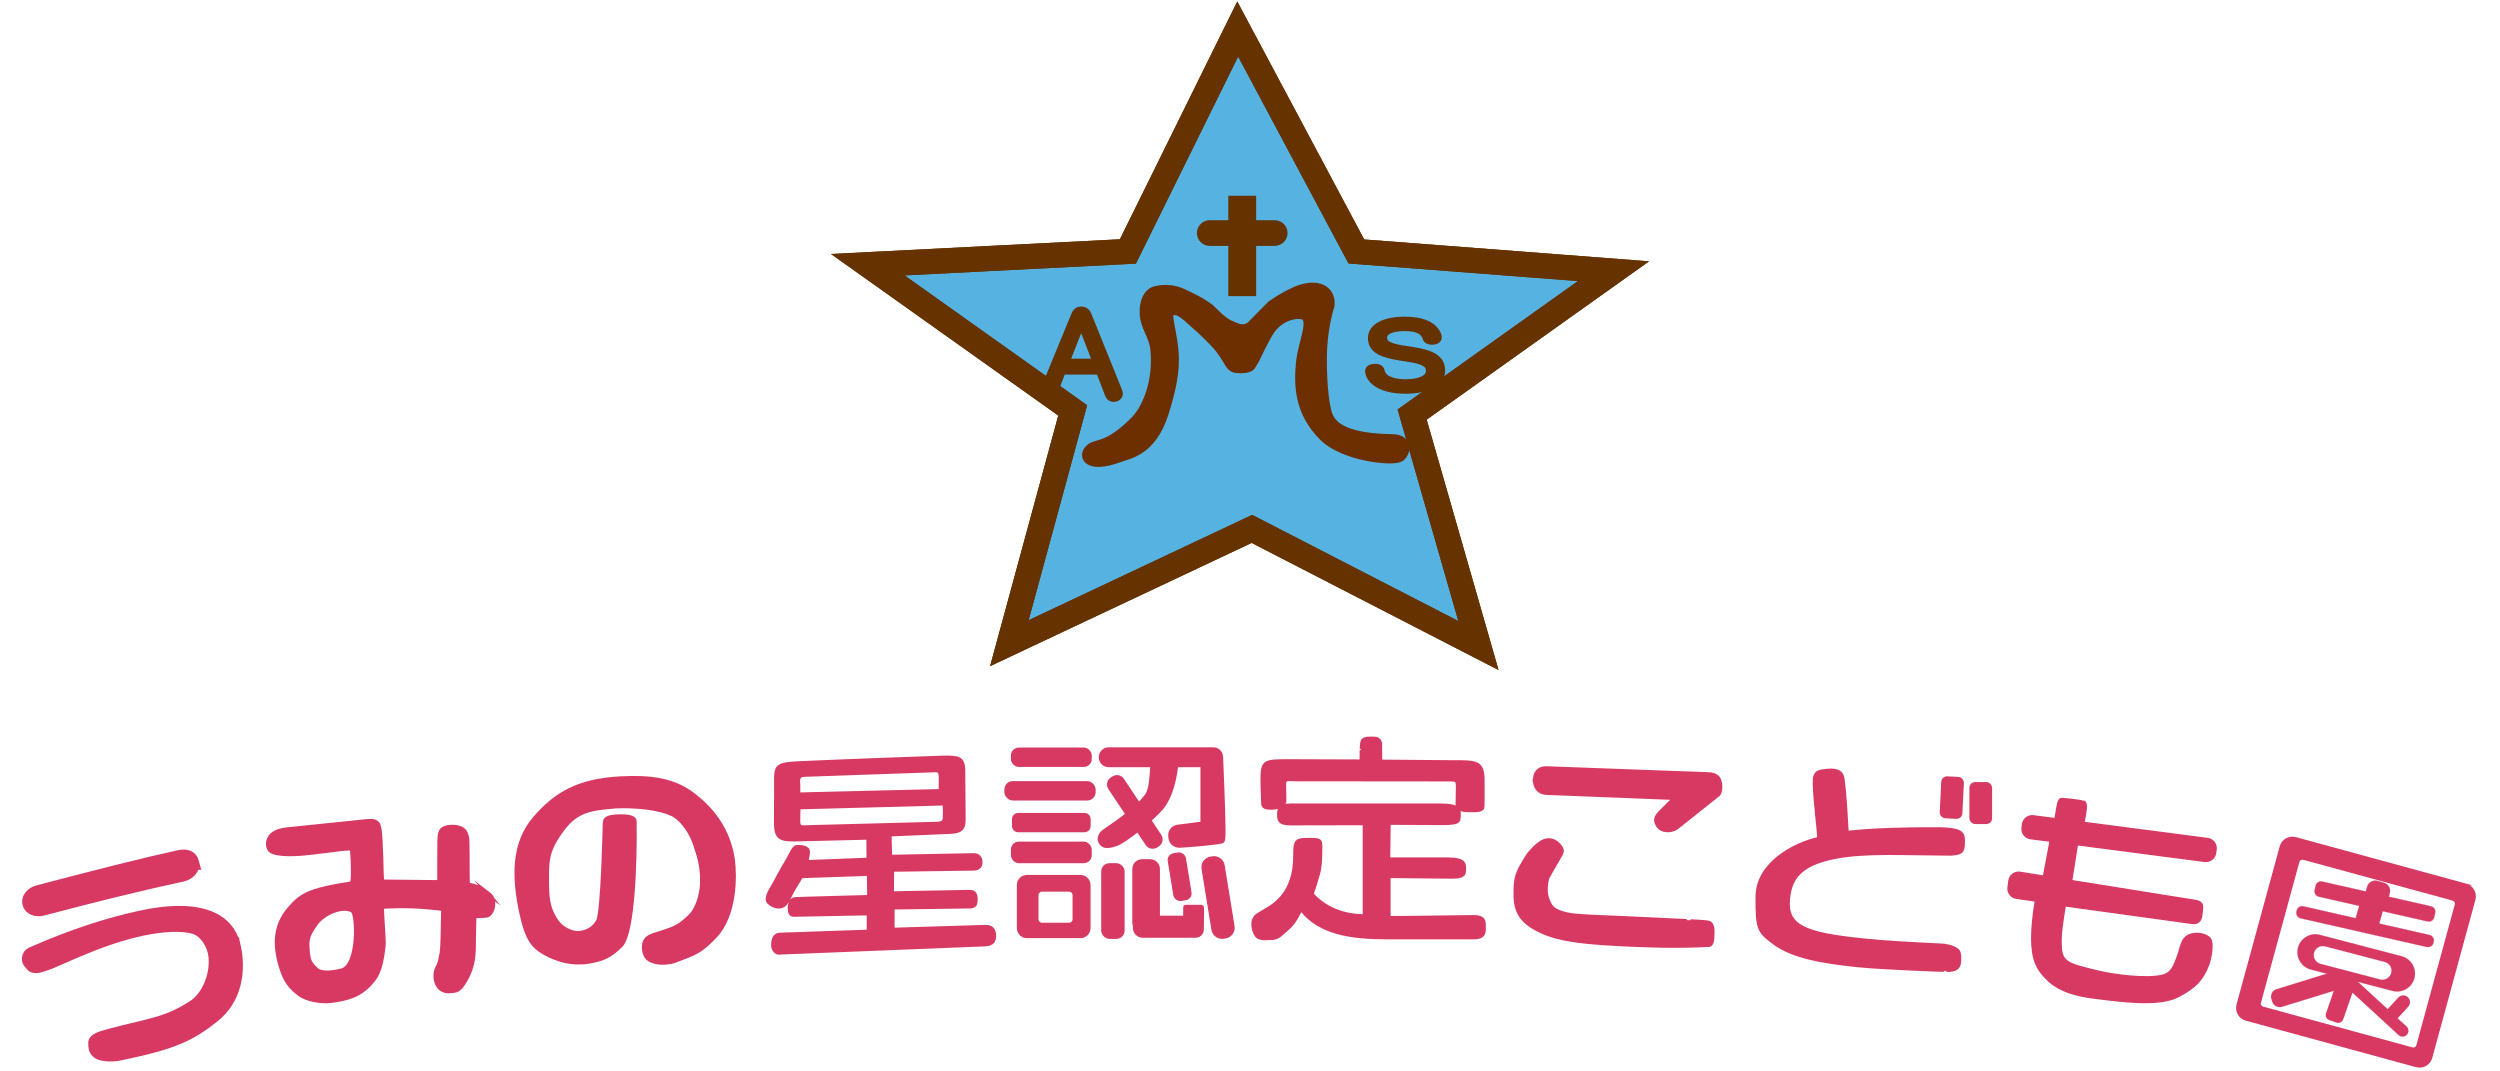
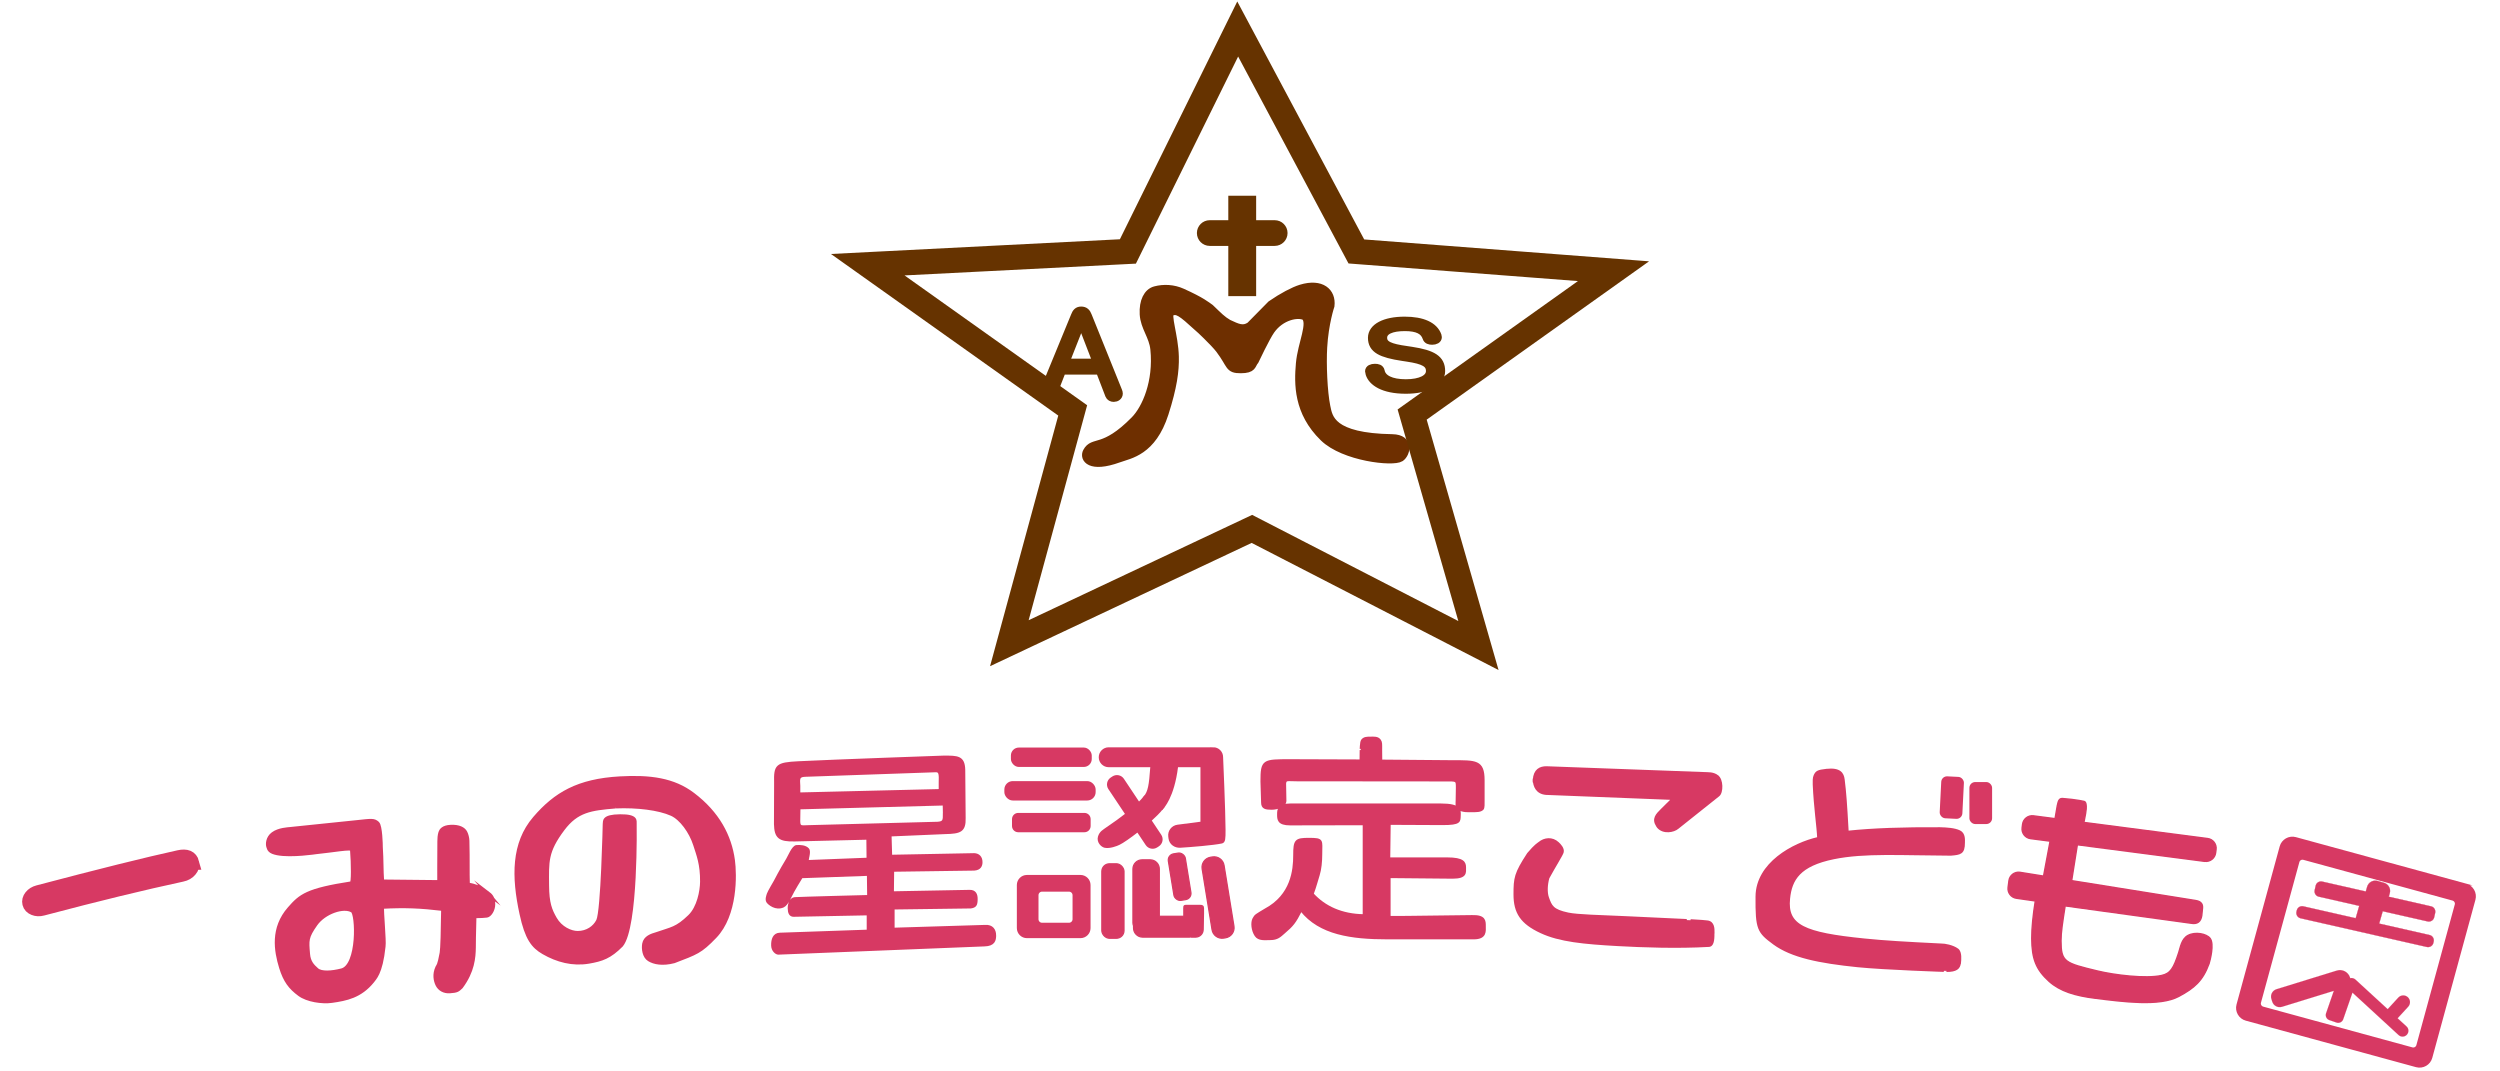
<svg xmlns="http://www.w3.org/2000/svg" id="_レイヤー_1" data-name="レイヤー 1" viewBox="0 0 500 214.17">
  <defs>
    <style>
      .cls-1 {
        stroke-width: 1.26px;
      }

      .cls-1, .cls-2, .cls-3, .cls-4, .cls-5, .cls-6, .cls-7, .cls-8, .cls-9, .cls-10, .cls-11, .cls-12, .cls-13, .cls-14, .cls-15, .cls-16, .cls-17, .cls-18, .cls-19, .cls-20, .cls-21, .cls-22 {
        stroke-miterlimit: 10;
      }

      .cls-1, .cls-2, .cls-4, .cls-5, .cls-6, .cls-7, .cls-8, .cls-9, .cls-10, .cls-12, .cls-13, .cls-15, .cls-17, .cls-18, .cls-19, .cls-20, .cls-21, .cls-22 {
        fill: #d73963;
        stroke: #d73963;
      }

      .cls-2 {
        stroke-width: .46px;
      }

      .cls-3 {
        fill: #56b2e0;
      }

      .cls-3, .cls-11 {
        stroke-width: 5.03px;
      }

      .cls-3, .cls-11, .cls-14 {
        stroke: #630;
      }

      .cls-4 {
        stroke-width: .45px;
      }

      .cls-5 {
        stroke-width: .03px;
      }

      .cls-6 {
        stroke-width: .58px;
      }

      .cls-7 {
        stroke-width: 2.91px;
      }

      .cls-8 {
        stroke-width: .02px;
      }

      .cls-9 {
        stroke-width: .05px;
      }

      .cls-10 {
        stroke-width: .4px;
      }

      .cls-11 {
        fill: none;
      }

      .cls-12 {
        stroke-width: .48px;
      }

      .cls-13 {
        stroke-width: .25px;
      }

      .cls-14, .cls-16 {
        stroke-width: 1.68px;
      }

      .cls-14, .cls-23 {
        fill: #630;
      }

      .cls-15 {
        stroke-width: .42px;
      }

      .cls-16 {
        fill: #6e2f00;
        stroke: #6e2f00;
      }

      .cls-17 {
        stroke-width: .42px;
      }

      .cls-18 {
        stroke-width: .84px;
      }

      .cls-19 {
        stroke-width: .42px;
      }

      .cls-20 {
        stroke-width: .43px;
      }

      .cls-21 {
        stroke-width: .28px;
      }

      .cls-23 {
        stroke-width: 0px;
      }

      .cls-22 {
        stroke-width: .36px;
      }
    </style>
  </defs>
-   <polygon class="cls-3" points="247.54 5.8 271.27 50.29 322.7 54.24 282.43 82.91 295.69 129.11 250.38 105.78 201.87 128.64 214.54 82.08 173.55 52.94 225.58 50.29 247.54 5.8" />
  <path class="cls-23" d="m254.94,44.04h-3.71v-4.89h-5.57v4.89h-3.71c-1.42,0-2.57,1.15-2.57,2.57s1.15,2.57,2.57,2.57h3.71v10.04h5.57v-10.04h3.71c1.42,0,2.57-1.15,2.57-2.57s-1.15-2.57-2.57-2.57Z" />
  <path class="cls-14" d="m210.46,79.02c-.13.38-.45.54-.79.54-.47,0-.97-.25-.97-.81,0-.13.02-.31.11-.49l6.18-15.03c.27-.72.58-1.08,1.24-1.08.72,0,1.06.36,1.33,1.08l6.05,15.01c.07.18.11.34.11.47,0,.52-.47.83-.97.83-.38,0-.74-.18-.88-.54l-1.89-4.92h-7.6l-1.93,4.94Zm8.97-6.45l-2.47-6.4c-.18-.47-.49-1.3-.74-2.02-.2.72-.52,1.55-.7,2.02l-2.52,6.4h6.43Z" />
  <path class="cls-14" d="m280.53,71.35c-4.31-.65-6.1-1.54-6.1-3.79,0-2.04,2.52-3.39,6.5-3.39,3.52,0,5.86,1.03,6.55,3,.03.09.05.19.05.26,0,.44-.47.68-1.1.68-.53,0-.95-.14-1.08-.56-.5-1.52-1.89-2.17-4.39-2.17-2.63,0-4.37.7-4.37,2.17s1.37,2.03,4.76,2.5l.92.14c4.31.66,5.92,1.69,5.92,4.02,0,2.2-2.79,3.7-7.02,3.7-4.6,0-6.71-1.61-7.21-3.16-.05-.17-.11-.4-.11-.49,0-.45.5-.66,1.13-.66.55,0,1,.12,1.11.59.29,1.61,2.13,2.5,5.08,2.5s4.86-.93,4.86-2.48-1.21-2.22-4.58-2.72l-.92-.14Z" />
  <path class="cls-16" d="m239.55,65.38c-3.2-2.9-4.11-3.67-5.45-2.96-.91.47.73,4.74.83,8.92.07,2.84-.36,6.04-2.05,11.33-2.46,7.65-6.92,8.19-9.15,9-5.74,2.08-7-.04-6.32-1.3,1.29-2.4,3.27.07,9.55-6.32,2.25-2.29,4.62-7.63,3.95-14.22-.27-2.65-1.99-4.41-2.13-6.99s.78-4.34,2.25-4.74c1.74-.47,3.67-.35,5.36.41,3.95,1.78,4.86,2.61,5.62,3.14h0c1.71,1.64,2.37,2.35,3.63,3.08,1.78.82,2.94,1.45,4.4.48l4.21-4.27c2.22-1.54,4.52-2.75,5.97-3.19,4.06-1.23,6.15.7,5.84,3.39,0,0-1.18,3.47-1.46,8.33-.2,3.36.03,8.93.63,11.85.48,2.3.95,6.16,13.23,6.36,3.59.06,2.73,3.09,1.62,3.83-1.46.97-11.25-.08-15.32-4.03-5.22-5.07-5.09-10.75-4.74-14.77s2.53-8.1.99-9.48c-1.47-.72-4.85-.07-6.87,2.8-.99,1.4-3.2,6.08-3.2,6.08-.72.87-.34,1.68-2.76,1.7-2.5.02-1.83-.77-4.23-3.95-1.04-1.38-4.38-4.5-4.38-4.5Z" />
  <polygon class="cls-11" points="247.54 5.8 271.27 50.29 322.7 54.24 282.43 82.91 295.69 129.11 250.38 105.78 201.87 128.64 214.54 82.08 173.55 52.94 225.58 50.29 247.54 5.8" />
  <g>
-     <path class="cls-1" d="m47.52,189.18c1.04,4.76.43,10.81-4.52,14.68-4.73,3.7-7.98,5.37-19.15,7.65-1.36.28-3.55.21-4.46-.38-1.04-.68-1.11-1.5-1.11-2.61,0-1.34,2.64-1.88,3.86-2.21,8.1-2.14,11.05-2.2,16.28-5.61,2.39-1.56,4.27-5.45,3.91-9.32-.21-2.26-1.74-4.71-3.75-5.25-2.33-.63-5.93-.5-10.23.43-6.03,1.31-11.09,3.49-18.13,6.59-.17.07-2.45.91-2.95.86-.93-.09-1.08-.17-1.4-.57s-1.07-.98-.82-2.05c.27-1.15,1.07-1.29,2.04-1.73,7.25-3.15,14.22-5.45,20.92-6.9,5.46-1.19,9.86-1.27,13.18-.23,3.48,1.09,5.59,3.32,6.32,6.67Z" />
    <path class="cls-7" d="m38.37,172.56c.13.48,0,.95-.39,1.41-.39.47-.92.78-1.6.92-7.68,1.65-16.98,3.91-27.9,6.8-.6.16-1.14.14-1.64-.06-.5-.2-.81-.52-.92-.97s0-.88.33-1.3c.33-.42.8-.71,1.4-.87,12.35-3.26,21.74-5.6,28.16-7.01,1.45-.32,2.3.04,2.58,1.08Z" />
    <path class="cls-18" d="m97.5,178.63c.54.41,1.13.89,1.13,2.22,0,1.16-.74,2.18-1.27,2.25-.37.05-1.3.12-2.49.12,0,0,.94-.18,0,0-.14,4.74-.09,4.66-.12,6.22-.03,2.08-.24,4.8-2.55,7.91-.63.57-.71.8-2.28.89-1.04.06-1.98-.41-2.43-1.36-.36-.78-.64-2,0-3.38.2-.42.37-.25.86-2.9.15-.8.25-4.58.3-8.83-4.55-.54-7.7-.68-12.25-.43-.12,1.07.47,6.76.29,7.95-.57,5.51-1.89,6.37-2.24,6.93-2.43,2.99-5.21,3.53-8.11,3.94-1.87.27-4.87-.16-6.43-1.33-1.82-1.35-2.85-2.67-3.67-5.33-1.04-3.39-1.77-7.85,1.66-11.76,2.25-2.57,3.51-3.68,12.45-5.06.33-.05.31-3.8.07-6.84-.04-.48-4.03.26-7.19.57,0,0-4.97.76-7.74.22-1.53-.3-1.64-.76-1.82-1.35-.14-.46-.12-1.69.95-2.48,1.18-.87,2.99-.92,3.46-.98l13.25-1.37c3.11-.34,3.44-.39,4.14.22.59.52.68,4.34.67,4.74.18,2.68.1,4.62.27,6.91,4.31.04,6.72.08,11.46.12,0-.12-.01-4.74.02-8.2,0-.46.04-1.21.21-1.72.13-.39.5-1.07,2.05-1.14,1.63-.08,2.56.45,2.9,1.12.23.44.4,1.12.41,1.66.1,4.14,0,6.21.09,8.77.65.09,1.46.31,1.92.5.87.47,1.09.5,2.04,1.21Zm-27.02,3.48c-1.76-1.06-5.67.28-7.38,2.71-1.85,2.62-1.74,3.24-1.51,6,.13,1.6.86,2.37,1.75,3.16.89.79,3.04.63,5.02.12,3.51-.91,3.2-11.35,2.13-11.99Z" />
    <path class="cls-4" d="m123.07,161.47c-4.93.41-7.64.78-10.38,4.43-3.35,4.46-3.13,6.42-3.1,11.18.02,3.55.6,4.93,1.54,6.57,1.07,1.88,3.05,2.77,4.4,2.77,1.84,0,3.28-1.01,3.94-2.33.92-1.85,1.3-19.3,1.3-19.3.07-.63-.23-1.68,3.25-1.71,3.49-.04,3.06,1.1,3.09,1.67,0,0,.35,20.66-2.72,24.38-2.37,2.39-3.97,2.92-6.63,3.38-3.25.55-6.36-.28-9.13-1.88-2.16-1.24-3.43-2.9-4.49-7.8-1.63-7.47-1.69-14.21,2.69-19.3,4.19-4.87,8.73-7.55,17.14-8.03,6.07-.34,10.77.28,14.7,3.26,5.01,3.79,7.43,8.41,8.09,13.27.39,2.88.58,10.99-3.68,15.4-2.96,3.07-3.73,3.25-8.23,4.98-2.35.61-4.06.27-5.12-.39s-1.24-2.28-1.07-3.26c.25-1.39,1.6-1.81,2.63-2.11,3.03-1.06,3.97-.99,6.54-3.47,1.78-1.72,2.39-4.96,2.41-6.83.03-3.52-.73-5.34-1.38-7.38-.82-2.56-2.73-5.2-4.6-6.03-2.51-1.12-6.76-1.66-11.17-1.48" />
    <path class="cls-2" d="m198.99,187.05c.03.99-.21,1.95-2.08,2l-41.27,1.65c-.41-.02-1.15-.59-1.18-1.58-.04-1.24.33-2.32,1.52-2.35l17.59-.61v-3.32s-14.82.29-14.82.29c-.69.01-.96-.51-.98-1.47-.02-.9.38-1.94,1.19-2,1.14-.08,14.7-.43,14.7-.43l-.05-4.29-13.28.47c-.91,1.48-1.11,1.82-1.7,2.86-.46.8-1.16,2.63-1.99,3-1.48.67-2.87-.5-3.14-.91-.3-.45-.03-1.17.1-1.58.11-.37,1.38-2.53,1.38-2.53.97-1.9,2.25-4.06,2.47-4.4.32-.5,1.12-2.56,1.86-2.61.81-.05,1.75,0,2.3.6.34.36,0,1.63,0,1.63,0,0-.1.62-.13.77l12.06-.47-.04-4.06-14.52.35c-3.15.08-3.89-.61-3.96-3.24l.03-8.27c-.09-3.46.26-3.85,4.63-4.07,7.23-.36,29.07-1.13,29.07-1.13,2.76,0,4-.02,4.07,2.61l.08,9.64c.07,2.63-.88,2.92-3.84,2.99l-10.98.47.12,4.12,16.63-.32c.87.03,1.44.58,1.44,1.57,0,.65-.24,1.38-1.44,1.46l-16.23.23-.05,4.37,15.37-.29c1.11-.03,1.39.74,1.38,1.63-.01,1.15-.21,1.49-1.16,1.63l-15.45.21v4.1s18.33-.56,18.33-.56c1.44-.1,1.96.82,1.98,1.84Zm-11.02-29.01v-1.55c.05-1.6.04-2.27-.78-2.27l-26.18.91c-1.48.04-1.22.82-1.18,2.05v1.54l28.14-.68Zm.84,4.62l-.04-1.79-28.91.77-.04,2.61c.03,1.24.41,1.05,1.9,1.01l25.82-.68c1.29-.09,1.27-.56,1.26-1.91Z" />
    <path class="cls-15" d="m296.95,185.18c0,1.01.28,2.48-2.21,2.48h-17.26c-7.19,0-13.54-.88-17.26-5.59-1.25,2.45-1.7,3-3.46,4.5-.74.64-1.28,1.24-2.69,1.24-1.09,0-2.32.21-2.94-.71-.69-1.03-.83-2.59-.43-3.34s.49-.71,2.34-1.84c5.32-2.84,5.81-7.85,5.81-10.87s.28-3.27,2.96-3.27c2.86,0,2.43.27,2.43,3.03,0,1.56-.16,3.06-.51,4.19-.49,1.53-.54,1.98-1.2,3.79,2.39,2.63,5.84,4.21,10.22,4.26v-18.21s-14.72.03-14.72.03c-2.4,0-2.4-1-2.4-1.98s.06-1.98,2.43-1.98h30.14c3.83,0,3.79,1.12,3.74,2.13-.06,1.21.21,1.78-3.47,1.77l-10.54-.05-.09,6.93h11.56c3.32,0,3.6.85,3.6,1.83s.27,2.01-2.49,2.01l-12.6-.12v7.98c.28.03,3.28,0,3.52,0l12.97-.16c2.56-.08,2.55.96,2.55,1.97Zm-.24-24.95c0,.46.05,1.35-.19,1.58-.45.42-1.04.42-2.22.42-.52,0-1.79.12-2.68-.51-.42-.29-.28-1.18-.28-1.64l.04-2.47c0-1.62.04-1.53-2.34-1.53l-29.72-.03c-1.84,0-2.2-.24-2.31.63l.06,3.45c0,1.07-1.55,1.61-2.76,1.61s-1.88-.15-1.88-1.23l-.13-4.24c0-4.22.36-4.22,5.72-4.22l14.1.05.02-2.09c0,.06.02-1.57.26-1.92.39-.56,1.04-.55,1.71-.55.62,0,1.44-.11,1.88.54.28.4.23.8.23,1.92l.02,2.13,14.05.12c4.92,0,6.42-.12,6.42,3.83v4.16Z" />
    <path class="cls-15" d="m342.68,186.36c0,1.09.06,2.69-.85,2.81-6.44.37-13.34.11-18.26-.16-6.81-.38-11.66-.84-15.36-2.57-3.96-1.83-5.3-3.93-5.3-7.55,0-3.3.12-4.18,2.7-8.14,1.52-1.79,1.9-1.9,2.25-2.19,1.04-.86,2.58-1.04,3.73.03.4.37,1.1,1.1.95,1.81-.1.5-1.6,2.84-2.87,5.18-.37,1.3-.46,2.9-.09,3.94.61,1.72.92,2.54,4.03,3.2,1.93.41,6.38.48,11.67.73,7.67.36,12.87.61,12.82.6,3.21.21,1.84.1,3.37.25,1.24.13,1.23,1.49,1.23,2.07Z" />
    <path class="cls-20" d="m391.96,192.6c-.11,1.05-.75,1.58-2.65,1.58.13.02-12.59-.42-17.77-.95-7.73-.79-13.18-1.9-16.74-4.5-3.16-2.34-3.53-2.85-3.48-9.43s7.27-10.54,12.33-11.69c-.09-2.28-.7-6.21-.89-10.74-.01-.58-.04-1.31.18-1.76.35-.73.59-.94,2.37-1.13,2.7-.29,3.26.75,3.41,1.93.33,2.64.48,4.73.8,10.45,5.12-.54,11.24-.74,18.47-.7,1.39.04,2.89.13,3.91.61s.87,1.77.87,2.28c.01,2.14-.75,2.21-2.61,2.37-9.95-.04-17.22-.55-23.42.71-6.85,1.4-8.55,4.22-8.94,8.08-.56,5.48,3.02,6.98,15.05,8.2,4.26.43,8.19.65,15.42,1.01.62-.03,2.3.28,3.24.99.71.53.53,2.12.47,2.69Zm4.6-28.12" />
    <g>
      <rect class="cls-12" x="202.42" y="149.75" width="15.69" height="3.4" rx="1.35" ry="1.35" />
      <rect class="cls-12" x="201.11" y="156.46" width="17.78" height="3.4" rx="1.44" ry="1.44" />
      <path class="cls-12" d="m203.65,162.82h13.23c.56,0,1.01.45,1.01,1.01v1.37c0,.56-.45,1.01-1.01,1.01h-13.23c-.56,0-1.01-.45-1.01-1.01v-1.37c0-.56.45-1.01,1.01-1.01Z" />
-       <rect class="cls-12" x="202.42" y="168.56" width="15.69" height="3.84" rx="1.36" ry="1.36" />
    </g>
    <path class="cls-19" d="m216.1,175.2h-10.72c-.99,0-1.8.81-1.8,1.8v8.62c0,.99.81,1.8,1.8,1.8h10.72c.99,0,1.8-.81,1.8-1.8v-8.62c0-.99-.81-1.8-1.8-1.8Zm-1.38,8.64c0,.51-.41.92-.92.92h-5.39c-.51,0-.92-.41-.92-.92v-4.8c0-.51.41-.92.92-.92h5.39c.51,0,.92.41.92.92v4.8Z" />
    <g>
      <path class="cls-6" d="m232.35,161.65l-3.38-2.18c-.36.44-.78.86-1.21,1.29l-3.23-4.85c-.42-.62-1.26-.79-1.89-.38l-.35.23c-.62.42-.79,1.26-.38,1.89l3.47,5.2c-1.21.96-2.54,1.9-3.91,2.83-.68.51-1.33.78-1.6,1.72-.27.94.55,1.75,1.11,1.87.92.2,2.31-.32,2.8-.57.65-.3,2.16-1.34,3.77-2.6l1.84,2.76c.42.62,1.26.79,1.89.38l.35-.23c.62-.42.79-1.26.38-1.89l-2.03-3.05c.94-.85,1.8-1.69,2.38-2.42Z" />
      <path class="cls-6" d="m230.35,153.4c-.27,3.74-.47,4.96-1.37,6.07l3.38,2.18c.2-.25,2.19-2.18,2.97-8.32l-4.97.06Z" />
      <path class="cls-6" d="m242.66,149.75h-20.93c-.93,0-1.69.76-1.69,1.69v.02c0,.93.76,1.69,1.69,1.69h18.65v11.45l-4.85.63c-1.01.13-1.72,1.06-1.59,2.06l.05.38c.13,1.01,1.05,1.65,2.06,1.59,2.06-.12,6.67-.5,8.28-.85.45-.1.5-.63.49-2.47-.01-3.63-.49-14.49-.49-14.49v-.02h0c0-.94-.75-1.69-1.68-1.69Z" />
    </g>
    <g>
      <rect class="cls-13" x="220.37" y="172.76" width="4.43" height="14.89" rx="1.52" ry="1.52" />
      <rect class="cls-13" x="234.2" y="170.64" width="3.44" height="9.42" rx="1.25" ry="1.25" transform="translate(-25.16 40.29) rotate(-9.27)" />
      <path class="cls-13" d="m244.81,173.07c-.18-1.11-1.22-1.86-2.33-1.68l-.37.06c-1.11.18-1.86,1.22-1.68,2.33l1.98,12.16c.18,1.11,1.22,1.86,2.33,1.68l.37-.06c1.11-.18,1.86-1.22,1.68-2.33l-1.98-12.16Z" />
      <path class="cls-13" d="m238.7,181.09h-.46c-1.44,0-1.48-.12-1.47.61v1.56h-4.91v-9.48c0-.99-.81-1.81-1.81-1.81h-1.65c-.99,0-1.81.81-1.81,1.81v10.81c0,.2.05.39.12.58v.44c0,.99.81,1.81,1.81,1.81h9.4c.06,0,.11-.03.17-.03.06,0,.11.03.17.03h.87c.82,0,1.5-.67,1.5-1.5l.06-3.22c0-1.87.2-1.61-2-1.61Z" />
    </g>
    <g>
      <path class="cls-10" d="m306.74,156.28c0-.11.02-.2.02-.31,0-.08-.01-.16,0-.25v.56Z" />
      <path class="cls-10" d="m343.48,155.2q-.54-.41-1.32-.52c-.66-.07-.83-.04-1.38-.07l-31.44-1.16c-1.32-.03-2.47.55-2.58,2.53.04,1.26.6,2.63,2.42,2.8l25.32,1-2.16,2.14c-1.01,1.01-1.87,1.84-.89,3.32l.15.21c1.1,1.24,3.14.85,3.95.15l8.16-6.5c.79-.6.78-3.22-.24-3.89Z" />
    </g>
    <rect class="cls-17" x="388.3" y="155.54" width="4.12" height="7.98" rx=".95" ry=".95" transform="translate(8.54 -19.49) rotate(2.89)" />
    <rect class="cls-17" x="394.09" y="156.62" width="4.12" height="7.98" rx=".95" ry=".95" />
    <path class="cls-21" d="m440.94,172.26c1.06.14,2.04-.61,2.18-1.67l.09-.7c.14-1.06-.61-2.04-1.67-2.18l-24.78-3.23c.08-.3.09-.27.27-1.3,0,0,.62-2.72-.22-2.9-.6-.13-1.17-.23-2.46-.4l-1.88-.18c-.64,0-.8.44-1.01,1.42l-.45,2.61-4.31-.56c-1.06-.14-2.04.61-2.18,1.67l-.09.7c-.14,1.06.61,2.04,1.67,2.18l3.92.51-1.31,6.99-4.74-.76c-1.06-.14-2.04.61-2.18,1.67l-.17,1.34c-.14,1.06.61,2.04,1.67,2.18l3.77.54c-.44,2.75-.72,5.38-.71,7.5.02,4.11.87,6.23,3.49,8.6,2.2,1.96,5.19,2.86,9.2,3.36,5.55.69,12.89,1.68,16.71-.37,3.11-1.66,4.8-3.11,6.06-6.55.18-.58,1.1-3.95.19-5.08-.71-.89-2.92-1.35-4.39-.57-1.34.71-1.54,2.49-1.87,3.44-1.02,3.12-1.62,4.19-3.44,4.58-3.17.69-9.4-.08-12.83-.91-6.53-1.58-7.27-1.78-7.27-6.04,0-1.74.32-3.73.83-6.98l.17.03,24.97,3.44c1.34.26,1.99-.34,2.18-1.51,0,0,.12-1.13.15-1.51.13-1.45-1.26-1.45-1.4-1.52l-24.77-3.97,1.14-7.18,25.45,3.32Z" />
    <path class="cls-22" d="m493.19,176.9l-34.06-9.3c-1.31-.36-2.67.42-3.02,1.73l-8.63,31.61c-.36,1.31.42,2.67,1.73,3.02l34.05,9.3c1.31.36,2.67-.42,3.02-1.73l8.63-31.61c.36-1.31-.42-2.67-1.73-3.02Zm-2.06,4.05l-7.68,28.12c-.12.44-.58.7-1.01.58l-29.84-8.15c-.44-.12-.7-.58-.58-1.01l7.68-28.12c.12-.44.58-.7,1.01-.58l29.84,8.15c.44.12.7.58.58,1.01Z" />
    <path class="cls-9" d="m486.21,181.27l-8.46-1.92.2-.71c.25-.89-.26-1.81-1.14-2.07l-1.3-.37c-.89-.25-1.81.26-2.07,1.14l-.28.96-8.72-1.98c-.58-.13-1.17.23-1.3.82l-.2.89c-.13.58.23,1.17.82,1.3l8.09,1.84-.71,2.48-10.48-2.38c-.58-.13-1.17.23-1.3.82l-.06.26c-.13.58.23,1.16.82,1.3l25.25,5.74c.58.13,1.17-.23,1.3-.82l.06-.26c.13-.58-.23-1.17-.82-1.3l-10.08-2.29.71-2.48,8.99,2.04c.58.13,1.17-.23,1.3-.82l.2-.89c.13-.58-.23-1.17-.82-1.3Z" />
-     <path class="cls-5" d="m480.32,191.25l-16.35-4.28c-1.91-.5-3.88.65-4.37,2.56-.5,1.91.65,3.88,2.56,4.37l16.35,4.28c1.91.5,3.88-.65,4.37-2.56.5-1.91-.65-3.88-2.56-4.37Zm-2.07,3.35c-.25.97-1.25,1.55-2.22,1.3l-11.93-3.12c-.97-.25-1.55-1.25-1.3-2.22.25-.97,1.25-1.55,2.22-1.3l11.93,3.12c.97.25,1.55,1.25,1.3,2.22Z" />
    <path class="cls-8" d="m479.51,203.65s.01,0,.02-.01l2.11-2.3c.5-.55.47-1.39-.08-1.9-.55-.5-1.39-.47-1.9.08l-2.11,2.3s0,.01-.01.02l-6.47-5.94c-.3-.27-.69-.34-1.05-.26,0-.04,0-.08-.01-.12-.35-1.12-1.53-1.75-2.65-1.4l-12.05,3.72c-.82.25-1.29,1.13-1.03,1.95l.17.54c.25.82,1.13,1.28,1.95,1.03l10.37-3.2-1.56,4.51c-.19.55.1,1.16.66,1.35l1.42.49c.55.19,1.16-.1,1.35-.66l1.85-5.33,9.23,8.49c.48.44,1.22.41,1.65-.07.44-.48.41-1.22-.07-1.65l-1.79-1.64Z" />
  </g>
</svg>